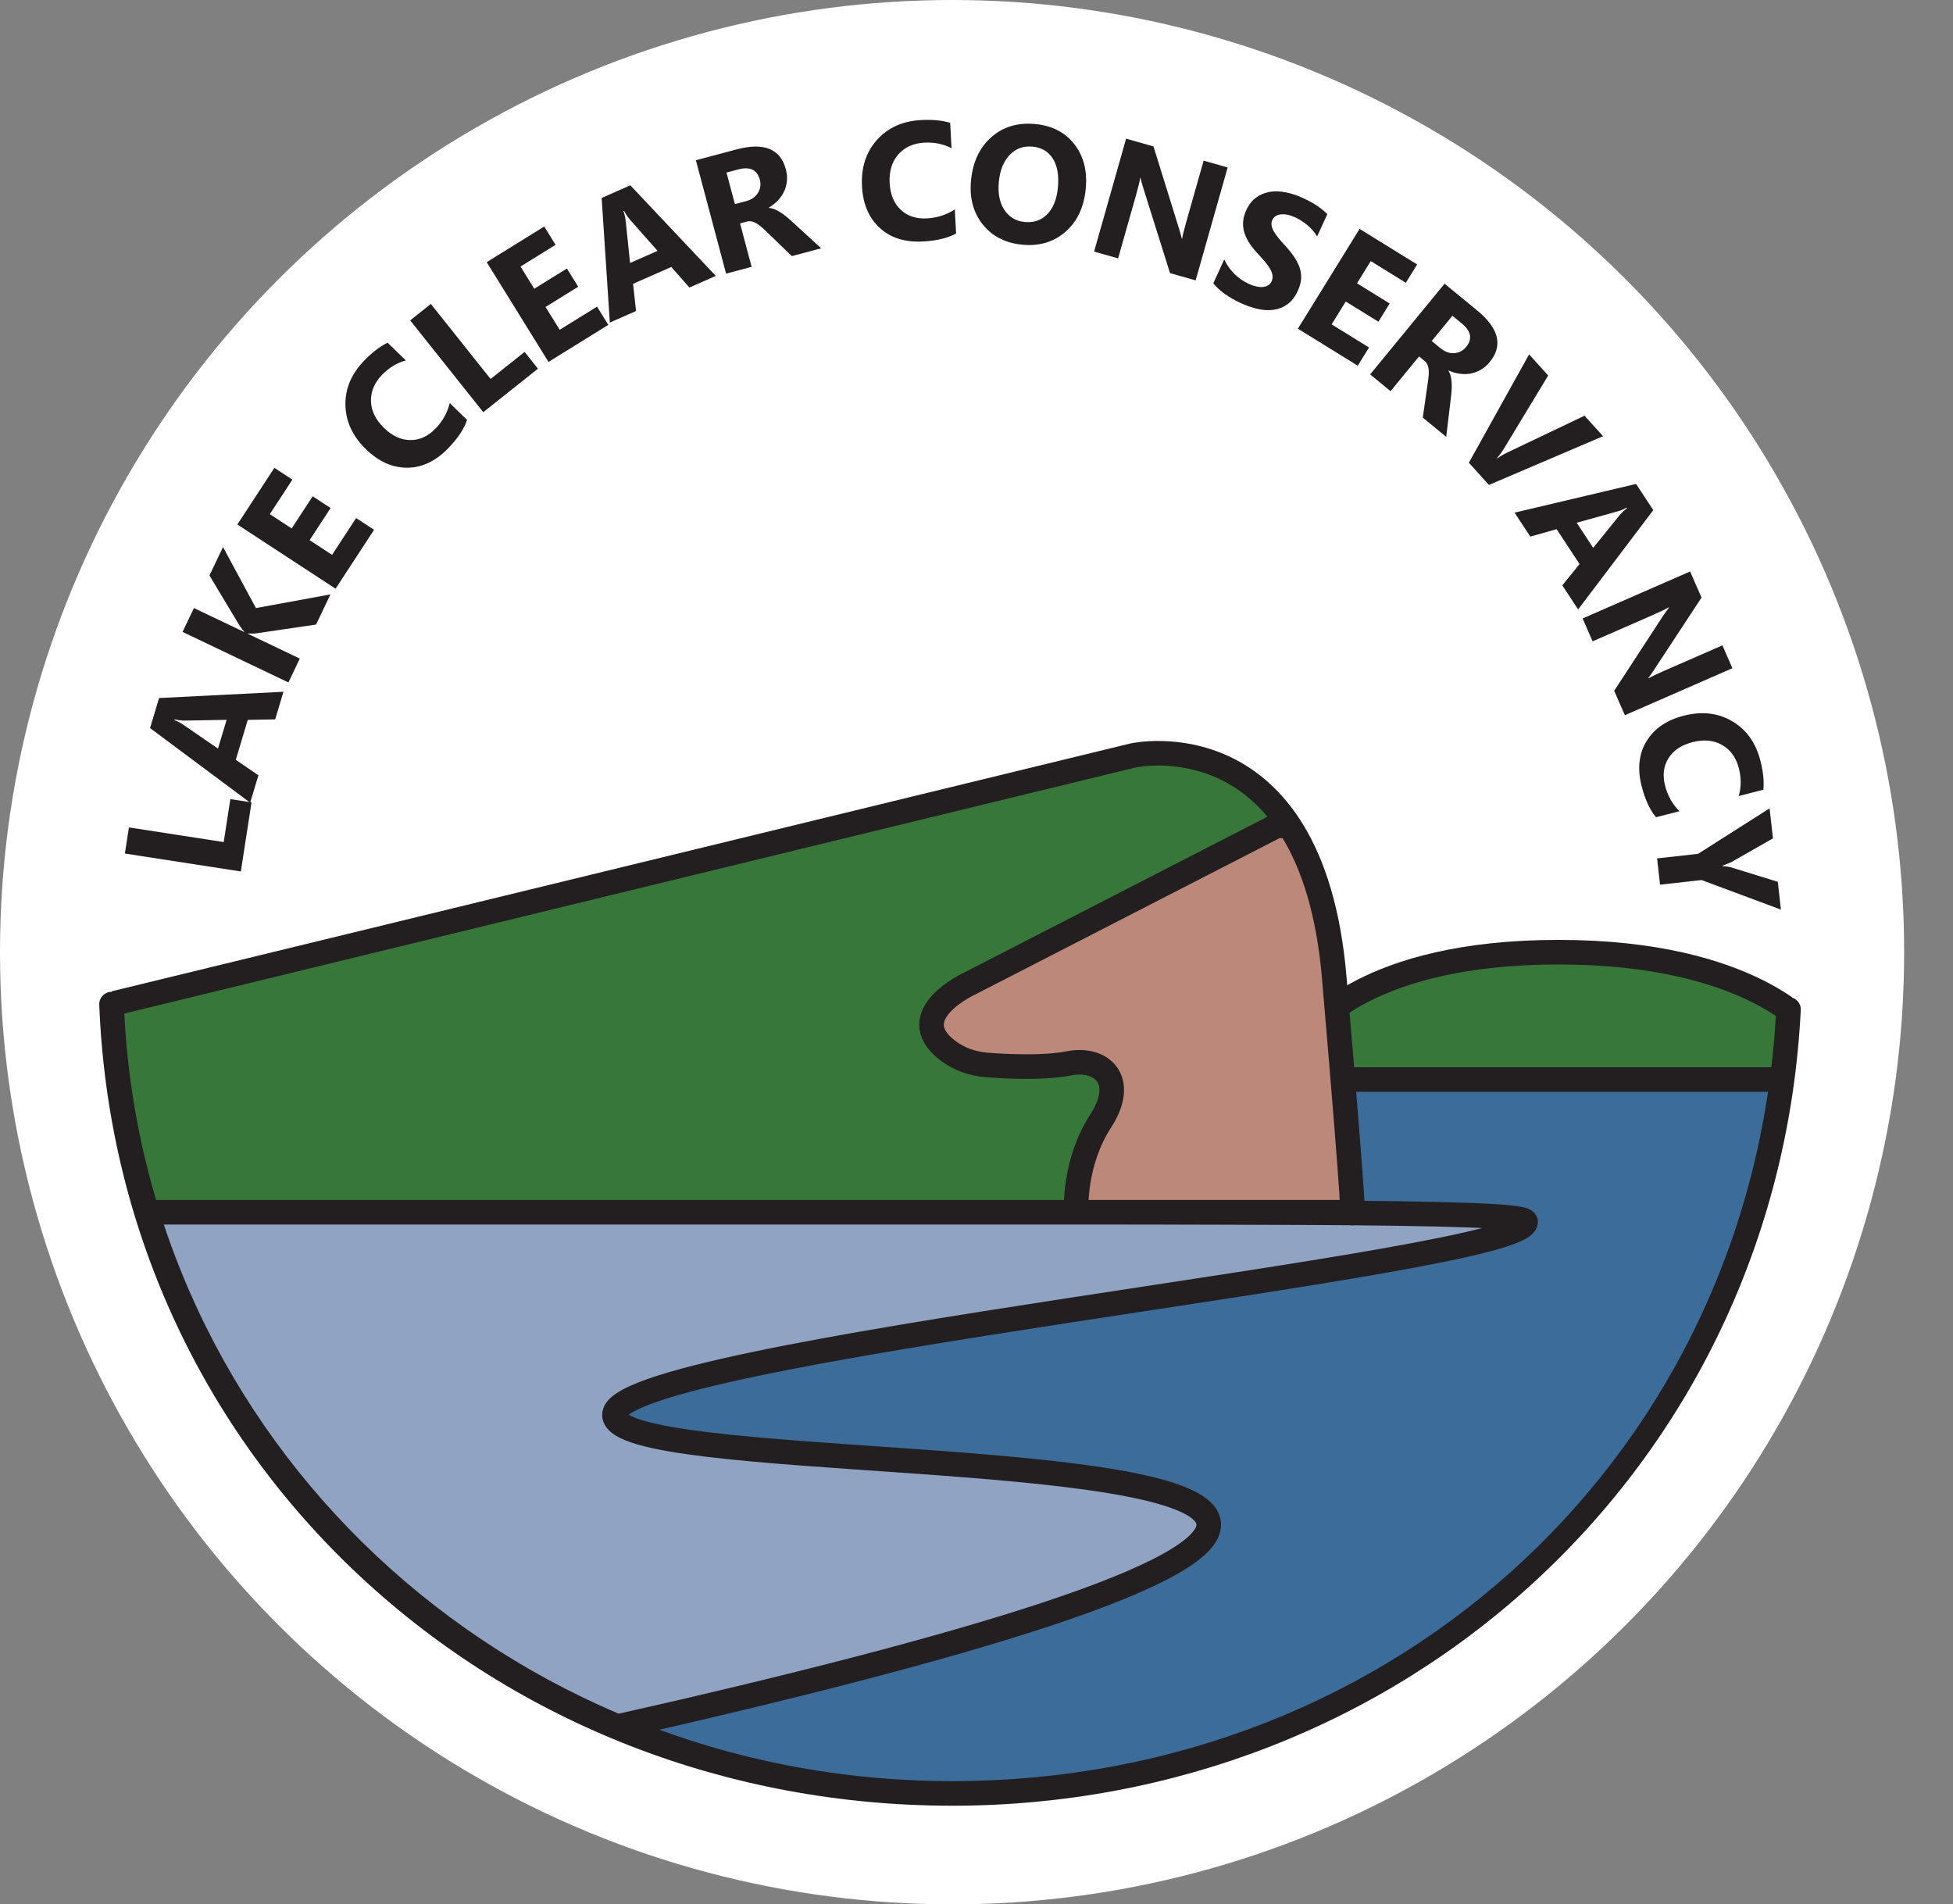
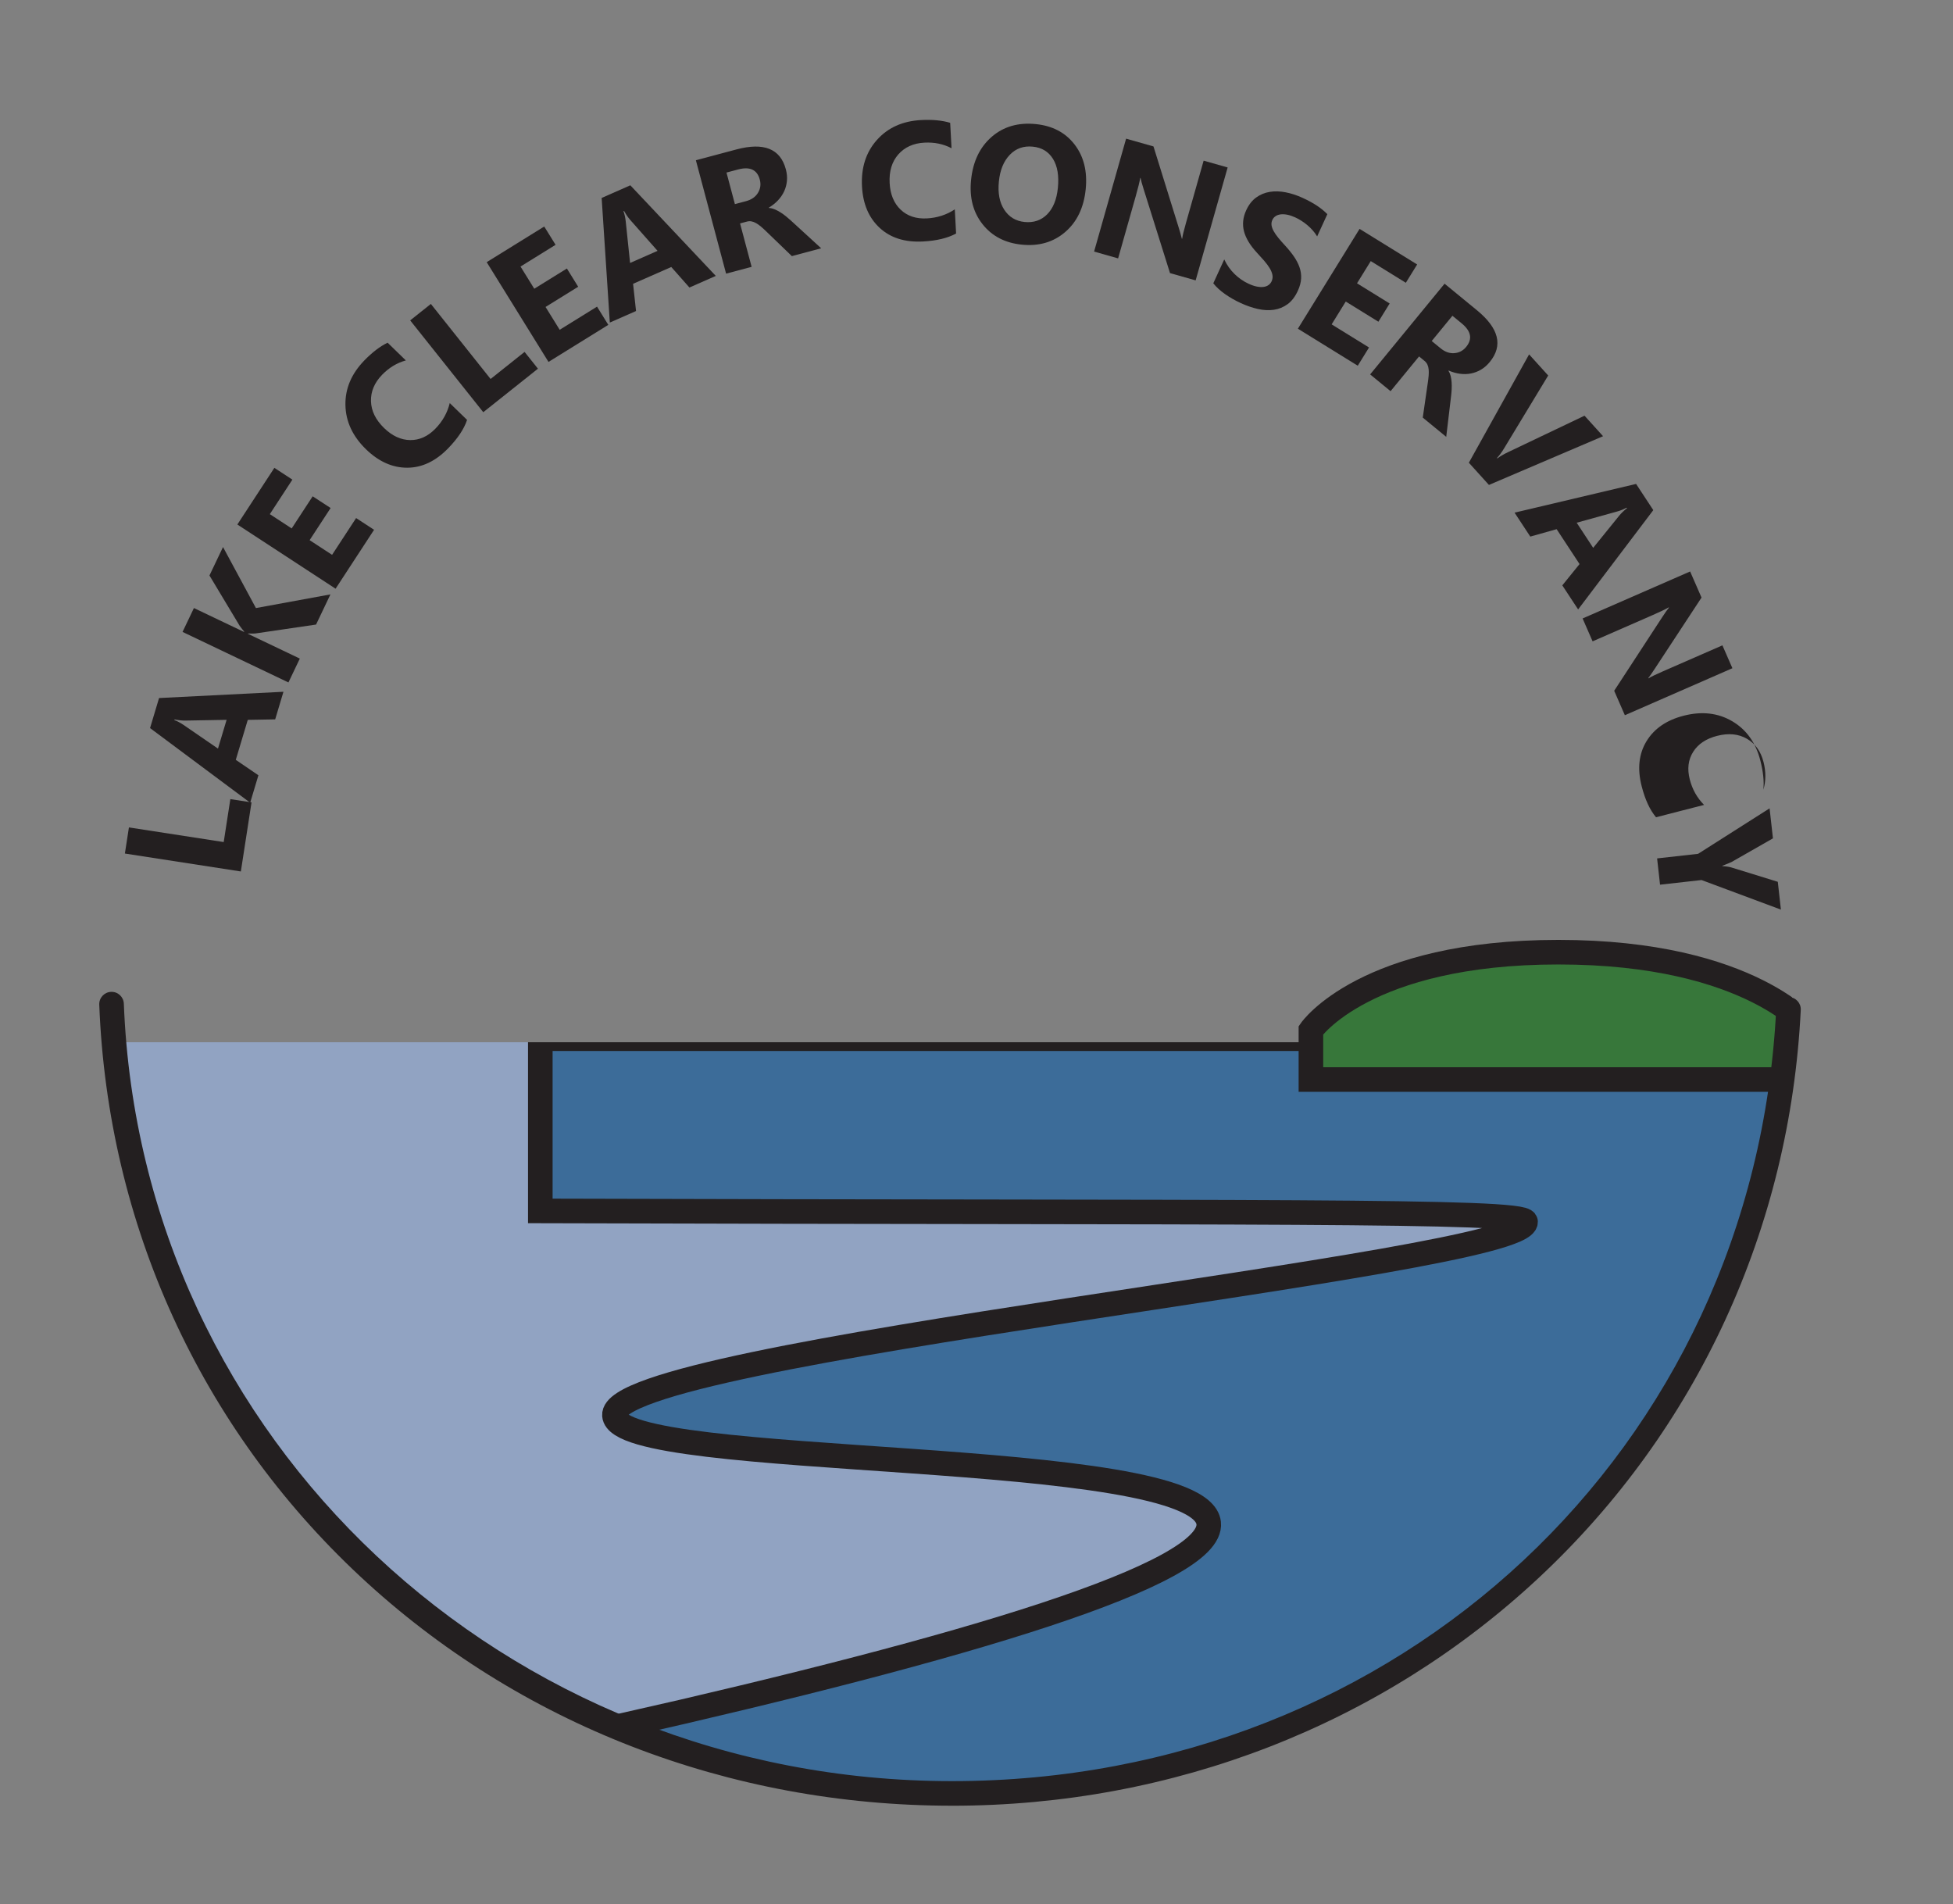
<svg xmlns="http://www.w3.org/2000/svg" viewBox="0 0 1029.66 1003.89">
  <rect x="0" y="0" width="1029.66" height="1003.89" fill="#808080" stroke="none" />
  <defs>
    <style>.g{fill:#fff;}.h{fill:#3c6c99;}.h,.i,.j,.k{stroke:#231f20;stroke-linecap:square;stroke-miterlimit:10;stroke-width:12.96px;}.i,.l{fill:#37773a;}.m{fill:#91a3c2;}.n{clip-path:url(#e);}.o{clip-path:url(#d);}.j,.p{fill:none;}.q{clip-path:url(#f);}.r{fill:#231f20;}.k{fill:#bb887a;}</style>
    <clipPath id="d">
      <circle class="p" cx="501.95" cy="501.95" r="443.48" />
    </clipPath>
    <clipPath id="e">
      <rect class="p" x="13.16" y="549.42" width="1016.5" height="413.53" />
    </clipPath>
    <clipPath id="f">
-       <path class="p" d="M46.73,524.17l544.18-132.38s100.7-14.66,112.52,123.4c11.82,138.05,9.46,123.87,9.46,123.87H24.51l-2.84-114.89h25.06Z" />
-     </clipPath>
+       </clipPath>
  </defs>
  <g id="a" />
  <g id="b">
    <g id="c">
      <g>
-         <circle class="g" cx="501.95" cy="501.95" r="501.95" />
        <g>
          <g class="o">
            <g class="n">
              <rect class="m" x="13.16" y="549.42" width="1016.5" height="413.53" />
              <path class="h" d="M326.46,910.04c181.7-41.1,313.77-80.18,310.78-107.17-4.49-40.55-311.09-27.76-313.3-56.73-2.58-33.82,480.9-79.74,480.36-102.08-.16-6.44-150.03-4.59-519.44-5.71v-90.78H952.44l60.52,176.51-215.59,185.96-259.09,76.91-220.01-35.93,8.2-40.98Z" />
            </g>
            <path class="i" d="M954.96,543.08s-31.2-41.13-133.33-41.13-130.49,41.13-130.49,41.13v26h263.82v-26Z" />
            <g>
              <g class="q">
                <path class="l" d="M53.19,530.63l544.18-132.38s100.7-14.66,112.52,123.4c11.82,138.05,9.46,123.87,9.46,123.87H30.97l-2.84-114.89h25.06Z" />
                <path class="k" d="M673.17,435.28l-161.97,83.21s-35.85,16.5-11.76,35.14c5.97,4.62,13.25,7.19,20.77,7.77,11.13,.85,30.18,1.73,43.27-.83,17.49-3.43,30.73,8.87,16.86,30.3-14.01,21.66-13.08,45.56-13.08,50.34v2.1h199.05l5.67-205.66-98.81-2.36Z" />
              </g>
-               <path class="j" d="M53.19,530.63l544.18-132.38s94.24-21.12,106.06,116.93c11.82,138.05,9.46,123.87,9.46,123.87H24.51l-2.84-114.89,31.52,6.46Z" />
            </g>
          </g>
          <path class="r" d="M501.95,951.9c-117.7,0-228.58-42.98-312.2-121.02-84.12-78.51-132.92-185.51-137.42-301.28-.14-3.58,2.65-6.59,6.23-6.73,3.6-.15,6.59,2.65,6.73,6.22,8.92,229.82,200.72,409.85,436.66,409.85s423.07-175.05,434.51-407.17c.18-3.58,3.19-6.32,6.79-6.15,3.58,.18,6.33,3.22,6.15,6.79-5.67,115.02-54.61,221.23-137.82,299.06-83.02,77.66-192.99,120.44-309.64,120.44Z" />
          <g>
            <path class="r" d="M132.61,422.99l-5.63,36.41-61.14-9.45,2.13-13.77,49.97,7.72,3.5-22.64,11.17,1.73Z" />
            <path class="r" d="M149.44,364.68l-4.36,14.55-14.45,.26-6.32,21.07,11.93,8.13-4.34,14.46-52.79-39.34,4.75-15.83,65.58-3.31Zm-29.97,14.79l-21.83,.39c-1.63,.02-3.5-.18-5.63-.61l-.1,.33c1.69,.66,3.31,1.52,4.86,2.58l18.15,12.47,4.55-15.17Z" />
            <path class="r" d="M174.21,313.35l-7.58,15.89-32.02,4.7c-.62,.09-1.88,.09-3.78,.01l-.09,.19,27.33,13.04-6,12.58-55.83-26.64,6-12.58,26.4,12.59,.09-.19c-.58-.66-1.37-1.67-2.37-3.04l-15.93-26.53,7.15-14.99,17.35,32.17,39.29-7.21Z" />
            <path class="r" d="M197.22,279.28l-20.29,31.06-51.79-33.84,19.51-29.87,9.5,6.21-11.89,18.2,11.52,7.53,11.07-16.94,9.46,6.18-11.07,16.94,11.84,7.74,12.67-19.39,9.46,6.18Z" />
            <path class="r" d="M246.25,221.36c-1.58,4.76-4.9,9.75-9.97,14.97-6.61,6.81-13.81,10.22-21.6,10.23-7.79,.01-15.01-3.22-21.68-9.69-7.1-6.89-10.72-14.68-10.88-23.35-.16-8.67,3.16-16.5,9.96-23.5,4.21-4.33,8.3-7.45,12.28-9.36l9.62,9.35c-4.66,1.25-8.83,3.77-12.52,7.56-4.05,4.17-6,8.8-5.87,13.9,.13,5.1,2.44,9.83,6.92,14.18,4.29,4.17,8.88,6.28,13.77,6.34,4.89,.06,9.32-1.95,13.29-6.03,3.79-3.9,6.31-8.39,7.55-13.47l9.13,8.87Z" />
            <path class="r" d="M283.62,194.36l-28.83,22.94-38.53-48.4,10.9-8.68,31.49,39.56,17.92-14.27,7.04,8.84Z" />
            <path class="r" d="M320.72,171.25l-31.54,19.54-32.58-52.59,30.33-18.79,5.98,9.65-18.48,11.45,7.25,11.7,17.2-10.66,5.95,9.61-17.2,10.66,7.45,12.03,19.69-12.2,5.95,9.61Z" />
            <path class="r" d="M377.38,145.45l-13.9,6.12-9.57-10.82-20.14,8.86,1.56,14.35-13.82,6.08-4.31-65.69,15.12-6.66,45.06,47.76Zm-30.7-13.21l-14.46-16.35c-1.07-1.22-2.14-2.78-3.19-4.68l-.32,.14c.6,1.72,.99,3.51,1.19,5.37l2.29,21.9,14.49-6.38Z" />
            <path class="r" d="M432.94,130.89l-15.46,4.12-13.39-12.91c-1.01-.98-1.95-1.85-2.83-2.59-.88-.75-1.74-1.36-2.57-1.84s-1.64-.8-2.44-.96c-.8-.16-1.62-.13-2.45,.1l-3.63,.97,6.1,22.89-13.46,3.59-15.93-59.78,21.34-5.69c14.51-3.87,23.2-.38,26.09,10.46,.56,2.08,.75,4.09,.58,6.03-.17,1.94-.65,3.77-1.44,5.5-.79,1.73-1.88,3.33-3.25,4.8-1.38,1.47-3.01,2.77-4.88,3.89l.04,.17c.96,.04,1.95,.26,2.95,.67,1,.4,2,.92,3,1.54,1,.63,1.98,1.32,2.95,2.09,.96,.77,1.86,1.54,2.69,2.3l16.01,14.67Zm-49.92-39.92l4.43,16.63,5.84-1.55c2.89-.77,4.99-2.22,6.3-4.36,1.33-2.17,1.66-4.5,.99-7.01-1.39-5.22-5.21-7-11.47-5.34l-6.09,1.62Z" />
            <path class="r" d="M504.1,123.08c-4.39,2.42-10.22,3.83-17.49,4.22-9.48,.51-17.08-1.88-22.81-7.16-5.73-5.28-8.84-12.56-9.34-21.83-.53-9.88,2.09-18.06,7.86-24.53,5.77-6.47,13.53-9.97,23.26-10.49,6.03-.32,11.15,.17,15.37,1.46l.72,13.4c-4.27-2.25-9.04-3.23-14.33-2.95-5.8,.31-10.38,2.39-13.75,6.22-3.37,3.84-4.88,8.87-4.55,15.11,.32,5.97,2.26,10.64,5.81,14.01,3.55,3.37,8.17,4.9,13.85,4.59,5.43-.29,10.33-1.88,14.69-4.76l.68,12.71Z" />
            <path class="r" d="M538.7,128.97c-8.81-.89-15.71-4.48-20.68-10.78-4.97-6.3-6.99-14.05-6.06-23.27,.98-9.73,4.59-17.31,10.84-22.75,6.24-5.44,14.01-7.69,23.32-6.75,8.78,.89,15.6,4.48,20.44,10.78,4.84,6.3,6.79,14.16,5.84,23.57-.98,9.67-4.58,17.19-10.8,22.54s-13.85,7.58-22.89,6.66Zm5.82-51.66c-4.86-.49-8.91,.94-12.14,4.3-3.23,3.36-5.15,8.04-5.75,14.05-.62,6.09,.33,11.06,2.83,14.9,2.5,3.84,6.07,5.99,10.71,6.46,4.78,.48,8.74-.86,11.9-4.02,3.15-3.17,5.04-7.81,5.66-13.93,.64-6.38-.21-11.48-2.57-15.31-2.36-3.82-5.9-5.97-10.62-6.45Z" />
            <path class="r" d="M630.38,147.81l-13.53-3.84-13.93-44.35c-.82-2.59-1.35-4.52-1.59-5.79l-.17-.05c-.38,2.17-1.17,5.41-2.4,9.72l-9.27,32.71-12.66-3.59,16.87-59.52,14.44,4.09,13.34,42.93c.62,1.94,1.15,3.84,1.61,5.7l.17,.05c.17-1.45,.83-4.2,1.99-8.27l9.33-32.91,12.66,3.59-16.87,59.52Z" />
            <path class="r" d="M639.69,149.31l5.75-12.55c1.4,2.95,3.21,5.52,5.44,7.69,2.23,2.18,4.7,3.89,7.42,5.14,1.59,.73,3.05,1.23,4.37,1.48,1.32,.26,2.5,.31,3.53,.17,1.03-.14,1.9-.47,2.61-.99,.71-.51,1.25-1.17,1.62-1.99,.5-1.1,.64-2.22,.41-3.37-.23-1.15-.72-2.34-1.47-3.57-.75-1.23-1.71-2.52-2.89-3.89-1.18-1.36-2.47-2.79-3.87-4.29-3.55-3.84-5.8-7.58-6.75-11.21-.95-3.63-.56-7.31,1.15-11.05,1.34-2.93,3.08-5.17,5.23-6.74,2.14-1.56,4.54-2.56,7.19-2.99,2.65-.43,5.45-.35,8.41,.23,2.96,.58,5.93,1.56,8.91,2.92,2.93,1.34,5.44,2.71,7.54,4.1,2.1,1.39,3.94,2.89,5.51,4.5l-5.38,11.73c-.64-1.08-1.4-2.13-2.29-3.14-.88-1.01-1.84-1.94-2.87-2.81-1.03-.87-2.09-1.64-3.18-2.33-1.09-.69-2.16-1.28-3.21-1.75-1.44-.66-2.81-1.12-4.11-1.39-1.3-.26-2.47-.33-3.51-.21-1.04,.13-1.94,.43-2.7,.92-.76,.49-1.34,1.17-1.74,2.03-.43,.94-.57,1.9-.42,2.87,.16,.97,.54,2,1.15,3.09,.61,1.09,1.42,2.25,2.43,3.49,1.01,1.24,2.19,2.58,3.52,4.01,1.82,1.97,3.38,3.9,4.68,5.78,1.3,1.88,2.29,3.78,2.96,5.7,.67,1.92,.95,3.89,.85,5.92-.11,2.02-.68,4.17-1.72,6.45-1.44,3.14-3.24,5.5-5.41,7.08-2.17,1.59-4.57,2.57-7.22,2.96-2.64,.39-5.45,.25-8.42-.42-2.97-.67-5.96-1.69-8.96-3.07-3.08-1.41-5.9-3.02-8.44-4.82-2.54-1.8-4.6-3.69-6.16-5.67Z" />
            <path class="r" d="M715.83,192.79l-31.56-19.51,32.53-52.62,30.35,18.76-5.96,9.65-18.5-11.43-7.24,11.71,17.21,10.64-5.94,9.61-17.21-10.64-7.44,12.04,19.71,12.18-5.94,9.61Z" />
            <path class="r" d="M762.48,230.29l-12.37-10.15,2.66-18.41c.21-1.39,.36-2.66,.45-3.81,.09-1.15,.09-2.21,0-3.16-.09-.95-.31-1.8-.65-2.54-.34-.74-.84-1.39-1.51-1.94l-2.9-2.38-15.02,18.31-10.77-8.84,39.24-47.82,17.07,14.01c11.61,9.52,13.85,18.62,6.74,27.29-1.37,1.67-2.89,3-4.56,3.99s-3.44,1.67-5.3,2.04-3.8,.42-5.79,.16c-2-.26-4-.83-6.01-1.69l-.11,.13c.53,.81,.92,1.73,1.18,2.78,.26,1.05,.42,2.16,.5,3.34,.07,1.18,.08,2.38,.02,3.62-.06,1.23-.16,2.41-.3,3.52l-2.57,21.56Zm3.27-63.83l-10.92,13.31,4.67,3.83c2.31,1.9,4.72,2.75,7.21,2.57,2.54-.19,4.62-1.28,6.27-3.28,3.43-4.18,2.64-8.32-2.36-12.43l-4.87-4Z" />
            <path class="r" d="M845.17,229.95l-60.17,25.69-10.59-11.71,31.76-57.11,10.07,11.13-23.28,38.45c-1.26,2.07-2.51,3.76-3.74,5.07l.17,.19c1.56-1.14,3.43-2.23,5.6-3.26l40.4-19.26,9.78,10.81Z" />
            <path class="r" d="M832.02,321.27l-8.34-12.69,9.09-11.23-12.08-18.39-13.89,3.91-8.29-12.62,64.07-15.14,9.07,13.81-39.63,52.35Zm7.94-32.47l13.73-16.97c1.03-1.26,2.39-2.57,4.08-3.92l-.19-.29c-1.59,.87-3.29,1.56-5.1,2.06l-21.22,5.88,8.69,13.23Z" />
            <path class="r" d="M856.66,377.04l-5.63-12.89,25.41-38.93c1.48-2.28,2.64-3.91,3.46-4.9l-.07-.16c-1.91,1.09-4.92,2.53-9.03,4.32l-31.15,13.61-5.27-12.06,56.69-24.77,6.01,13.76-24.68,37.57c-1.11,1.71-2.23,3.33-3.38,4.87l.07,.16c1.23-.79,3.78-2.03,7.65-3.72l31.35-13.7,5.27,12.06-56.69,24.77Z" />
-             <path class="r" d="M873.1,430.83c-3.24-3.83-5.76-9.27-7.57-16.32-2.36-9.19-1.51-17.12,2.54-23.77,4.05-6.65,10.58-11.13,19.58-13.44,9.58-2.46,18.12-1.49,25.6,2.9,7.48,4.39,12.43,11.31,14.85,20.75,1.5,5.85,2.03,10.97,1.58,15.36l-13,3.33c1.37-4.63,1.39-9.5,.08-14.63-1.44-5.63-4.38-9.72-8.8-12.26-4.42-2.55-9.66-3.05-15.7-1.5-5.79,1.49-9.99,4.3-12.6,8.44-2.61,4.14-3.2,8.97-1.79,14.49,1.35,5.27,3.87,9.76,7.55,13.47l-12.33,3.16Z" />
+             <path class="r" d="M873.1,430.83c-3.24-3.83-5.76-9.27-7.57-16.32-2.36-9.19-1.51-17.12,2.54-23.77,4.05-6.65,10.58-11.13,19.58-13.44,9.58-2.46,18.12-1.49,25.6,2.9,7.48,4.39,12.43,11.31,14.85,20.75,1.5,5.85,2.03,10.97,1.58,15.36c1.37-4.63,1.39-9.5,.08-14.63-1.44-5.63-4.38-9.72-8.8-12.26-4.42-2.55-9.66-3.05-15.7-1.5-5.79,1.49-9.99,4.3-12.6,8.44-2.61,4.14-3.2,8.97-1.79,14.49,1.35,5.27,3.87,9.76,7.55,13.47l-12.33,3.16Z" />
            <path class="r" d="M938.93,479.51l-41.85-15.59-21.87,2.45-1.55-13.85,21.61-2.42,37.69-23.97,1.77,15.82-21.83,12.47c-.41,.22-2.03,.88-4.86,1.98l.02,.17c2.1,.14,3.76,.4,4.99,.79l24.24,7.49,1.64,14.66Z" />
          </g>
        </g>
      </g>
    </g>
  </g>
</svg>